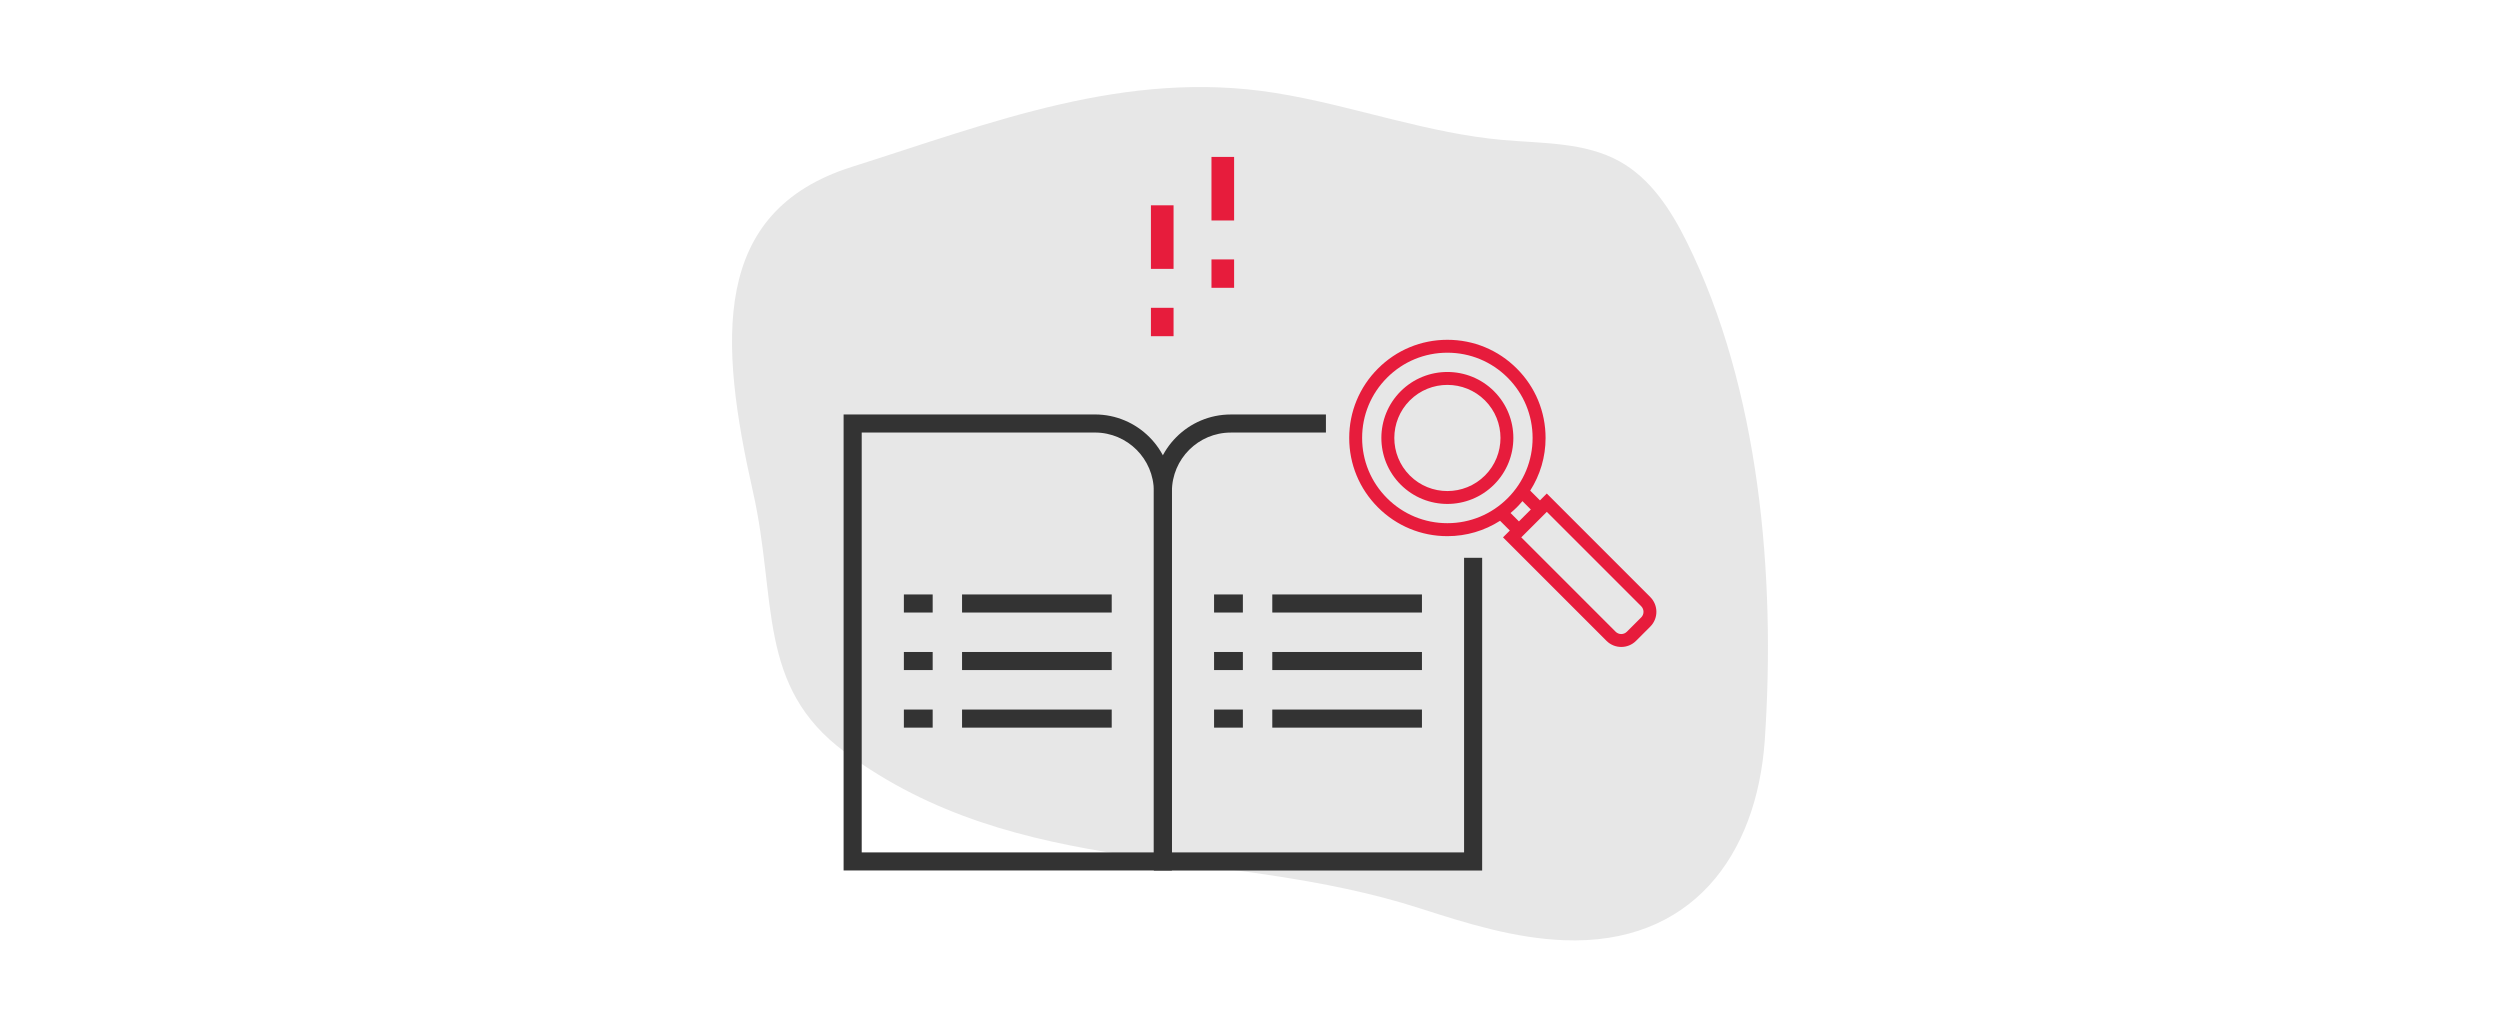
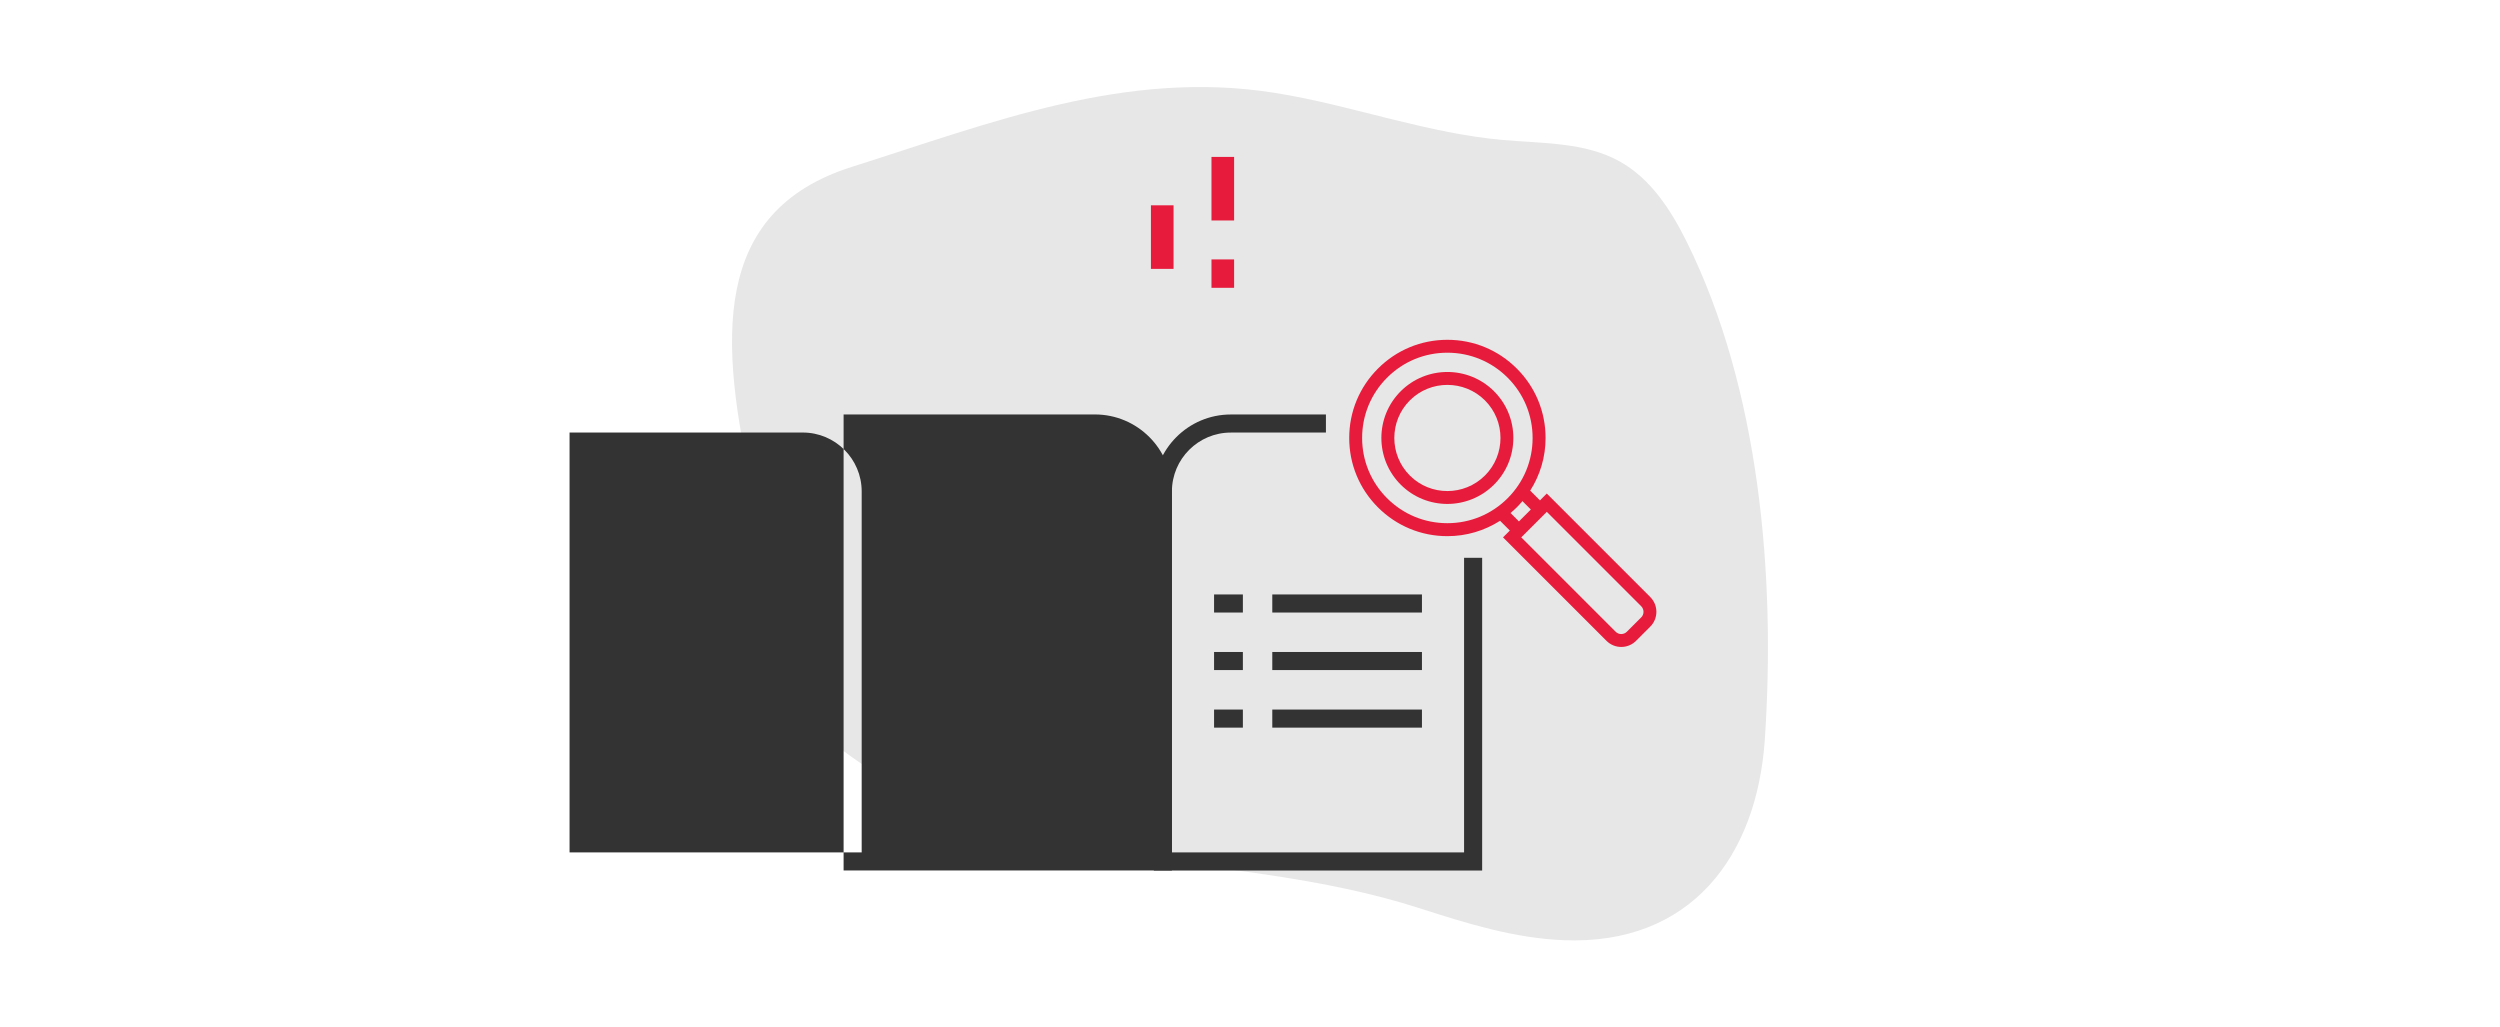
<svg xmlns="http://www.w3.org/2000/svg" id="Layer_1" viewBox="0 0 730 300">
  <defs>
    <style>.cls-1{fill:#333;}.cls-2{fill:#e7e7e7;}.cls-3{fill:#e71c3c;}</style>
  </defs>
  <path class="cls-2" d="m407.38,35.05c10.3,2.54,20.64,4.84,31.21,5.8,11.71,1.06,24.15.6,34.38,6.3,8.98,5,14.87,14.06,19.44,23.23,21.42,43.04,26.13,97.99,22.92,145.55-2.31,34.11-21.58,60.1-58.73,58.61-14.39-.58-28.24-4.87-41.81-9.25-57.26-18.47-117.25-8.01-168.1-45.71-25.85-19.16-19.71-44.45-26.81-75.92-9.94-44.06-12.37-81.88,28.83-94.92,40.84-12.92,80.01-28.54,123.48-21.63,11.87,1.88,23.5,5.07,35.18,7.95Z" />
  <g>
    <g>
      <rect class="cls-3" x="336.07" y="59.95" width="6.61" height="18.56" />
-       <rect class="cls-3" x="336.07" y="89.88" width="6.61" height="8.29" />
      <rect class="cls-3" x="353.75" y="45.82" width="6.61" height="18.56" />
      <rect class="cls-3" x="353.75" y="75.75" width="6.61" height="8.29" />
    </g>
    <g>
-       <path class="cls-1" d="m342.2,254.18h-95.87V121.02h73.39c12.39,0,22.47,10.08,22.47,22.47v110.69Zm-90.59-5.28h85.31v-105.41c0-9.48-7.71-17.19-17.19-17.19h-68.11v122.6Z" />
+       <path class="cls-1" d="m342.2,254.18h-95.87V121.02h73.39c12.39,0,22.47,10.08,22.47,22.47v110.69Zm-90.59-5.28v-105.41c0-9.48-7.71-17.19-17.19-17.19h-68.11v122.6Z" />
      <g>
        <rect class="cls-1" x="280.92" y="173.58" width="43.7" height="5.28" />
-         <rect class="cls-1" x="263.93" y="173.58" width="8.41" height="5.28" />
      </g>
      <g>
        <rect class="cls-1" x="280.92" y="190.38" width="43.7" height="5.28" />
        <rect class="cls-1" x="263.93" y="190.38" width="8.41" height="5.28" />
      </g>
      <g>
        <rect class="cls-1" x="280.92" y="207.19" width="43.7" height="5.28" />
        <rect class="cls-1" x="263.93" y="207.19" width="8.41" height="5.28" />
      </g>
      <g>
        <rect class="cls-1" x="371.51" y="173.58" width="43.7" height="5.28" />
        <rect class="cls-1" x="354.51" y="173.58" width="8.41" height="5.28" />
      </g>
      <g>
        <rect class="cls-1" x="371.51" y="190.38" width="43.7" height="5.28" />
        <rect class="cls-1" x="354.51" y="190.38" width="8.41" height="5.28" />
      </g>
      <g>
        <rect class="cls-1" x="371.51" y="207.19" width="43.7" height="5.28" />
        <rect class="cls-1" x="354.51" y="207.19" width="8.41" height="5.28" />
      </g>
    </g>
    <path class="cls-3" d="m436.27,114.25c-7.52-7.51-19.75-7.51-27.27,0-7.52,7.51-7.52,19.75,0,27.26,3.76,3.76,8.7,5.64,13.63,5.64s9.87-1.88,13.63-5.64c7.52-7.51,7.52-19.75,0-27.26Zm-2.67,24.6c-6.05,6.05-15.89,6.05-21.93,0-6.04-6.04-6.04-15.88,0-21.93,3.02-3.02,6.99-4.53,10.97-4.53s7.94,1.51,10.97,4.53c6.04,6.04,6.04,15.88,0,21.93Z" />
    <path class="cls-3" d="m481.88,174.33l-30.22-30.22-1.99,2-2.85-2.85c2.91-4.56,4.49-9.84,4.49-15.37,0-7.66-2.98-14.86-8.4-20.27-5.41-5.42-12.61-8.4-20.27-8.4s-14.86,2.98-20.27,8.4c-5.42,5.41-8.4,12.61-8.4,20.27s2.98,14.85,8.4,20.27c5.41,5.41,12.61,8.4,20.27,8.4,5.54,0,10.82-1.58,15.38-4.49l2.85,2.85-1.99,1.99,30.22,30.22c1.19,1.19,2.75,1.78,4.31,1.78s3.12-.59,4.31-1.78l4.16-4.16c2.38-2.38,2.38-6.25,0-8.63Zm-76.85-28.85c-4.7-4.7-7.29-10.95-7.29-17.6s2.59-12.9,7.29-17.6c4.7-4.7,10.95-7.29,17.6-7.29s12.9,2.59,17.6,7.29c4.7,4.7,7.29,10.95,7.29,17.6s-2.59,12.9-7.29,17.6c-4.7,4.7-10.95,7.29-17.6,7.29s-12.9-2.59-17.6-7.29Zm36.05,4.32c.62-.53,1.24-1.07,1.82-1.65.58-.58,1.12-1.2,1.65-1.82l2.45,2.45-3.47,3.47-2.45-2.45Zm38.13,30.5l-4.16,4.16c-.91.91-2.38.91-3.29,0l-27.55-27.55,7.46-7.45,27.55,27.55c.91.91.91,2.39,0,3.29Z" />
    <path class="cls-1" d="m427.51,162.87v86.04h-85.31v-105.41c0-9.48,7.71-17.19,17.19-17.19h27.78v-5.28h-27.78c-12.39,0-22.47,10.08-22.47,22.47v110.69h95.87v-91.32h-5.28Z" />
  </g>
</svg>